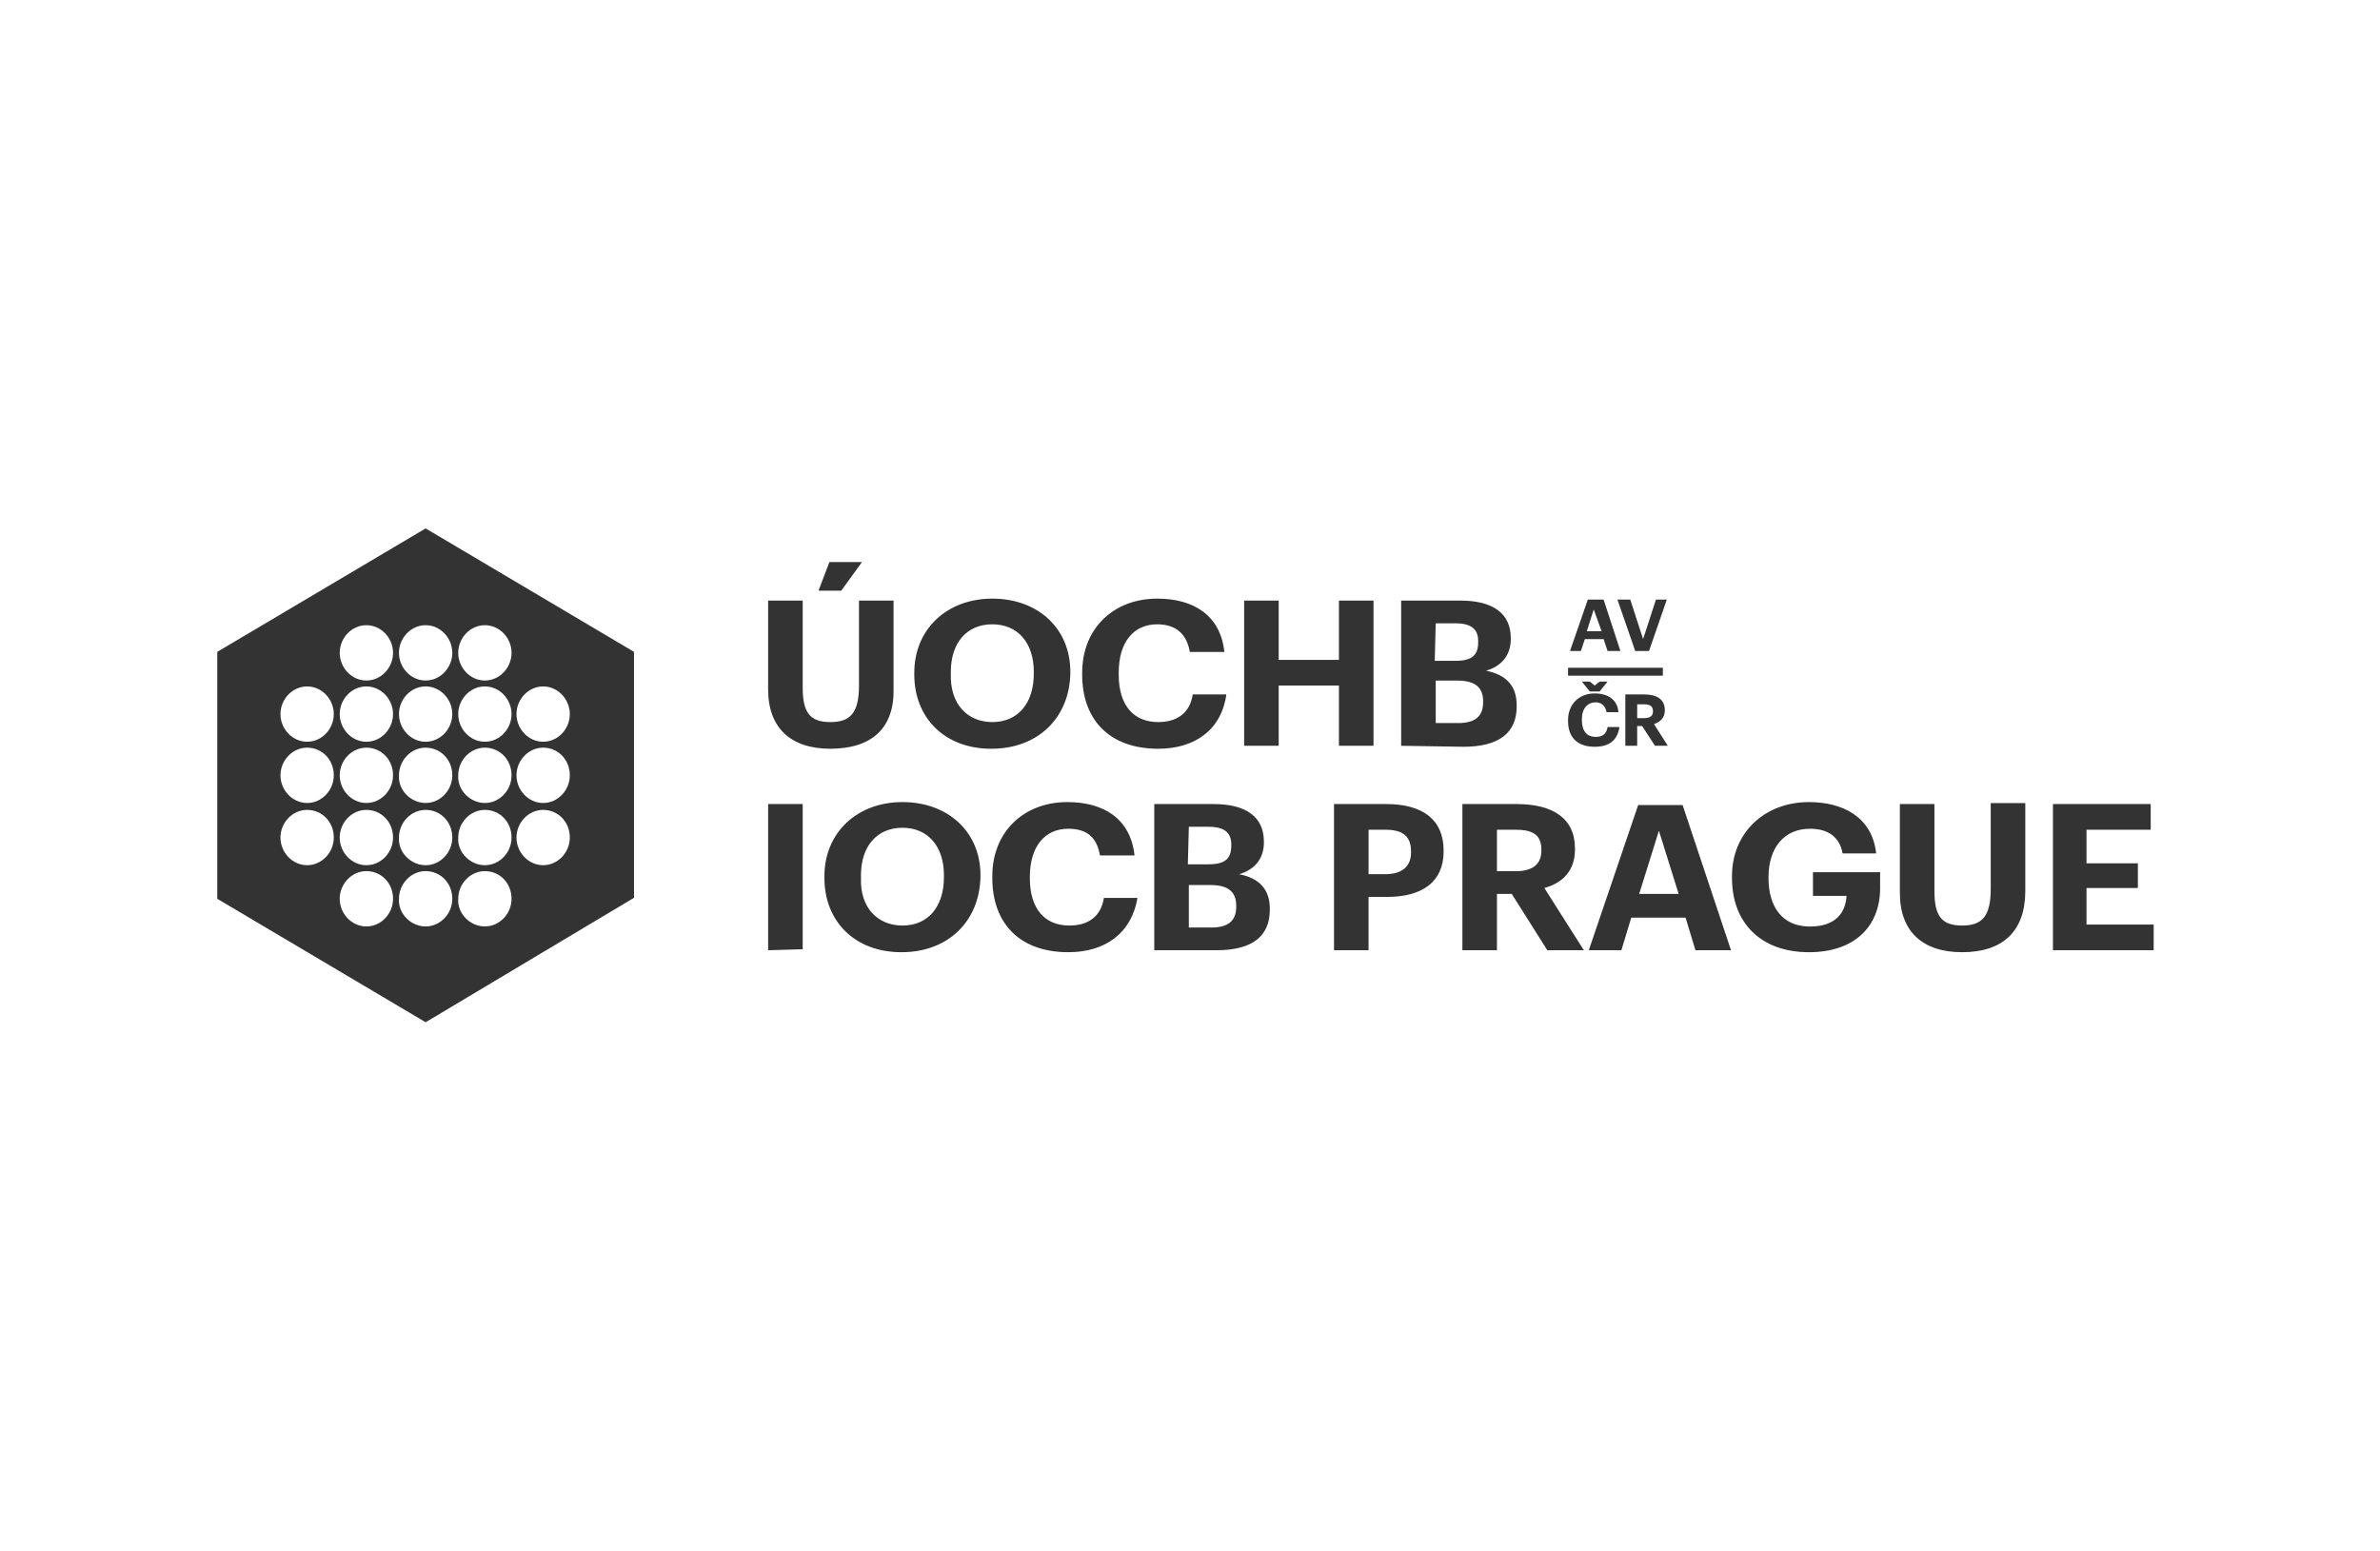
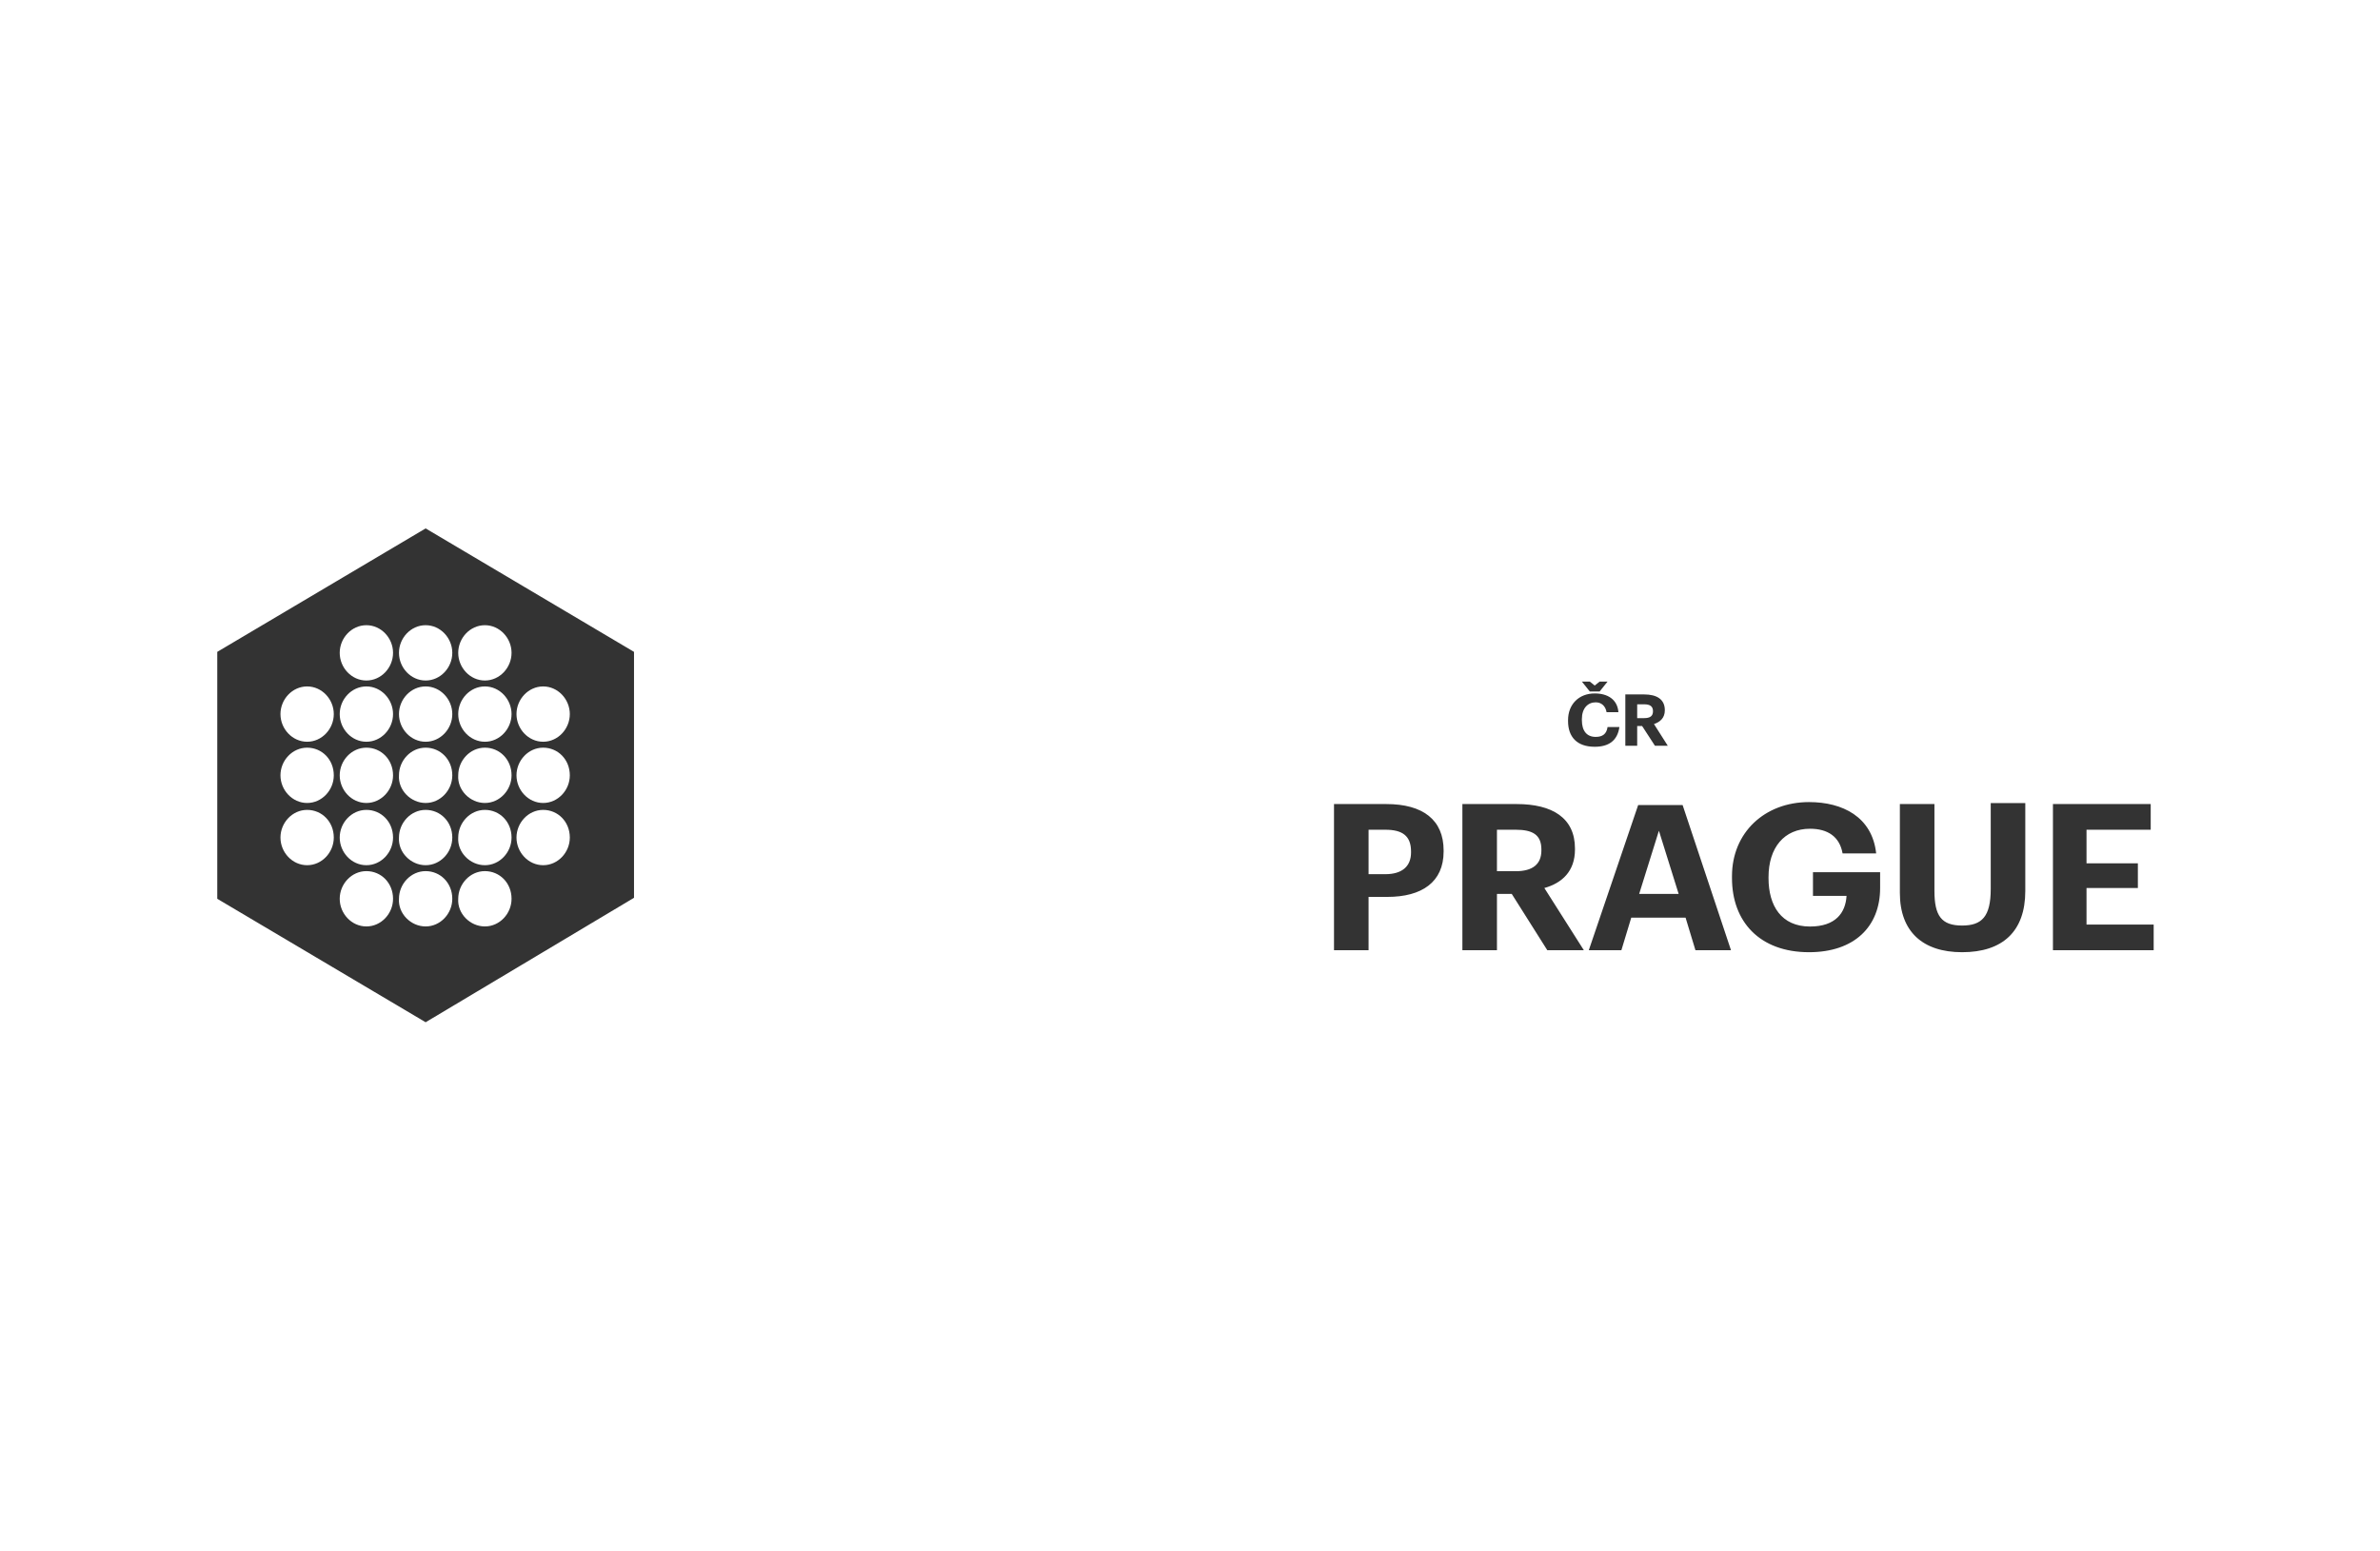
<svg xmlns="http://www.w3.org/2000/svg" version="1.1" id="Layer_1" x="0px" y="0px" viewBox="0 0 241 157" style="enable-background:new 0 0 241 157;" xml:space="preserve">
  <style type="text/css">
	.st0{fill:#333333;}
</style>
  <title>logotyp</title>
  <desc>Created with Sketch.</desc>
  <g id="Symbols">
    <g id="Header-dark">
      <g id="Group-22">
        <g id="logotyp">
          <g id="symbol">
            <path id="Combined-Shape" class="st0" d="M22,66l21.1-12.5L64.2,66v24.9l-21.1,12.6L22,91V66z M43.1,81.3       c1.5,0,2.7-1.3,2.7-2.8c0-1.6-1.2-2.8-2.7-2.8s-2.7,1.3-2.7,2.8C40.3,80,41.6,81.3,43.1,81.3z M49.1,81.3       c1.5,0,2.7-1.3,2.7-2.8c0-1.6-1.2-2.8-2.7-2.8s-2.7,1.3-2.7,2.8C46.3,80,47.6,81.3,49.1,81.3z M37.1,81.3       c1.5,0,2.7-1.3,2.7-2.8c0-1.6-1.2-2.8-2.7-2.8s-2.7,1.3-2.7,2.8S35.6,81.3,37.1,81.3z M43.1,87.6c1.5,0,2.7-1.3,2.7-2.8       c0-1.6-1.2-2.8-2.7-2.8s-2.7,1.3-2.7,2.8C40.3,86.3,41.6,87.6,43.1,87.6z M49.1,87.6c1.5,0,2.7-1.3,2.7-2.8       c0-1.6-1.2-2.8-2.7-2.8s-2.7,1.3-2.7,2.8C46.3,86.3,47.6,87.6,49.1,87.6z M37.1,87.6c1.5,0,2.7-1.3,2.7-2.8       c0-1.6-1.2-2.8-2.7-2.8s-2.7,1.3-2.7,2.8S35.6,87.6,37.1,87.6z M31.1,75.1c1.5,0,2.7-1.3,2.7-2.8s-1.2-2.8-2.7-2.8       c-1.5,0-2.7,1.3-2.7,2.8S29.6,75.1,31.1,75.1z M31.1,81.3c1.5,0,2.7-1.3,2.7-2.8c0-1.6-1.2-2.8-2.7-2.8c-1.5,0-2.7,1.3-2.7,2.8       C28.4,80,29.6,81.3,31.1,81.3z M31.1,87.6c1.5,0,2.7-1.3,2.7-2.8c0-1.6-1.2-2.8-2.7-2.8c-1.5,0-2.7,1.3-2.7,2.8       C28.4,86.3,29.6,87.6,31.1,87.6z M55,75.1c1.5,0,2.7-1.3,2.7-2.8s-1.2-2.8-2.7-2.8s-2.7,1.3-2.7,2.8S53.5,75.1,55,75.1z        M55,81.3c1.5,0,2.7-1.3,2.7-2.8c0-1.6-1.2-2.8-2.7-2.8s-2.7,1.3-2.7,2.8S53.5,81.3,55,81.3z M55,87.6c1.5,0,2.7-1.3,2.7-2.8       c0-1.6-1.2-2.8-2.7-2.8s-2.7,1.3-2.7,2.8S53.5,87.6,55,87.6z M43.1,93.8c1.5,0,2.7-1.3,2.7-2.8c0-1.6-1.2-2.8-2.7-2.8       s-2.7,1.3-2.7,2.8C40.3,92.5,41.6,93.8,43.1,93.8z M49.1,93.8c1.5,0,2.7-1.3,2.7-2.8c0-1.6-1.2-2.8-2.7-2.8s-2.7,1.3-2.7,2.8       C46.3,92.5,47.6,93.8,49.1,93.8z M37.1,93.8c1.5,0,2.7-1.3,2.7-2.8c0-1.6-1.2-2.8-2.7-2.8s-2.7,1.3-2.7,2.8       S35.6,93.8,37.1,93.8z M43.1,75.1c1.5,0,2.7-1.3,2.7-2.8s-1.2-2.8-2.7-2.8s-2.7,1.3-2.7,2.8S41.6,75.1,43.1,75.1z M49.1,75.1       c1.5,0,2.7-1.3,2.7-2.8s-1.2-2.8-2.7-2.8s-2.7,1.3-2.7,2.8S47.6,75.1,49.1,75.1z M37.1,75.1c1.5,0,2.7-1.3,2.7-2.8       s-1.2-2.8-2.7-2.8s-2.7,1.3-2.7,2.8S35.6,75.1,37.1,75.1z M43.1,68.9c1.5,0,2.7-1.3,2.7-2.8s-1.2-2.8-2.7-2.8s-2.7,1.3-2.7,2.8       S41.6,68.9,43.1,68.9z M49.1,68.9c1.5,0,2.7-1.3,2.7-2.8s-1.2-2.8-2.7-2.8s-2.7,1.3-2.7,2.8S47.6,68.9,49.1,68.9z M37.1,68.9       c1.5,0,2.7-1.3,2.7-2.8s-1.2-2.8-2.7-2.8s-2.7,1.3-2.7,2.8S35.6,68.9,37.1,68.9z" />
            <g id="circles" transform="translate(5.798, 9)">
					</g>
          </g>
          <g id="typo" transform="translate(55.682, 3.409)">
-             <polygon id="Rectangle-2" class="st0" points="103.1,64.2 112.7,64.2 112.7,65 103.1,65      " />
-             <path id="ÚOCHB" class="st0" d="M27.2,56.4l1.1-2.9h3.3l-2.1,2.9H27.2z M28.4,72.4c-4,0-6.3-2.1-6.3-6v-9h3.5v8.8       c0,2.5,0.7,3.5,2.8,3.5c2,0,2.9-0.9,2.9-3.7v-8.6h3.5v8.9C34.9,70.3,32.6,72.4,28.4,72.4z M44.8,69.7c2.6,0,4.2-1.9,4.2-4.9       v-0.2c0-2.9-1.6-4.8-4.2-4.8c-2.6,0-4.2,1.9-4.2,4.8v0.2C40.5,67.9,42.3,69.7,44.8,69.7z M44.7,72.4c-4.8,0-7.8-3.2-7.8-7.5       v-0.2c0-4.4,3.3-7.5,7.9-7.5s7.9,3,7.9,7.4v0.2C52.6,69.2,49.5,72.4,44.7,72.4z M61.6,72.4c-5,0-7.7-3-7.7-7.5v-0.2       c0-4.5,3.2-7.5,7.6-7.5c3.7,0,6.4,1.7,6.8,5.4h-3.5c-0.3-1.8-1.4-2.8-3.3-2.8c-2.4,0-3.9,1.8-3.9,4.9v0.2c0,3.1,1.5,4.8,4,4.8       c1.9,0,3.2-0.9,3.5-2.8h3.4C68,70.5,65.3,72.4,61.6,72.4z M70.3,72.1V57.4h3.5v6h6.1v-6h3.5v14.7h-3.5V66h-6.1v6.1       C73.8,72.1,70.3,72.1,70.3,72.1z M86.2,72.1V57.4h6c3.3,0,5.1,1.3,5.1,3.8v0.1c0,1.5-0.8,2.7-2.5,3.2c2,0.4,3.1,1.5,3.1,3.5       v0.1c0,2.7-1.8,4.1-5.4,4.1L86.2,72.1L86.2,72.1z M89.6,69.8H92c1.7,0,2.5-0.7,2.5-2.1v-0.1c0-1.4-0.8-2.1-2.6-2.1h-2.2v4.3       H89.6z M89.6,63.5h2.1c1.7,0,2.3-0.6,2.3-1.9v-0.1c0-1.2-0.7-1.8-2.3-1.8h-2L89.6,63.5L89.6,63.5z" />
-             <path id="AV" class="st0" d="M103.3,62.5l1.8-5.2h1.6l1.7,5.2h-1.3l-0.4-1.2h-1.9l-0.4,1.2H103.3z M105.7,58.3l-0.7,2.2h1.5       L105.7,58.3z M109.9,62.5l-1.8-5.2h1.3l1.3,4l1.3-4h1.1l-1.8,5.2H109.9z" />
            <path id="ČR" class="st0" d="M105.3,66.6l-0.8-1h0.8l0.5,0.4l0.5-0.4h0.8l-0.8,1H105.3z M105.8,72.2c-1.8,0-2.7-1-2.7-2.6       v-0.1c0-1.6,1.1-2.7,2.7-2.7c1.3,0,2.3,0.6,2.4,1.9H107c-0.1-0.6-0.5-1-1.1-1c-0.8,0-1.4,0.6-1.4,1.7v0.1       c0,1.1,0.5,1.7,1.4,1.7c0.7,0,1.1-0.3,1.2-1h1.2C108.1,71.6,107.2,72.2,105.8,72.2z M108.9,72.1v-5.2h1.9       c1.3,0,2.1,0.5,2.1,1.6l0,0c0,0.8-0.5,1.2-1.1,1.4l1.4,2.2h-1.3l-1.3-2h-0.5v2C110.1,72.1,108.9,72.1,108.9,72.1z M110.1,69.3       h0.7c0.6,0,0.9-0.2,0.9-0.7l0,0c0-0.5-0.3-0.7-0.9-0.7h-0.7V69.3z" />
            <path id="PRAGUE" class="st0" d="M79.4,92.8V78h5.3c3.7,0,5.8,1.6,5.8,4.7v0.1c0,3.1-2.2,4.6-5.7,4.6h-1.9v5.4       C82.9,92.8,79.4,92.8,79.4,92.8z M82.9,85.1h1.7c1.7,0,2.6-0.8,2.6-2.2v-0.1c0-1.6-0.9-2.2-2.6-2.2h-1.7       C82.9,80.6,82.9,85.1,82.9,85.1z M92.4,92.8V78h5.5c3.6,0,5.9,1.4,5.9,4.5v0.1c0,2.2-1.3,3.4-3.1,3.9l4,6.3H101l-3.6-5.7h-1.5       v5.7H92.4z M95.9,84.8h1.9c1.7,0,2.6-0.7,2.6-2.1v-0.1c0-1.5-0.9-2-2.6-2h-1.9V84.8z M105.2,92.8l5-14.7h4.5l4.9,14.7H116       l-1-3.3h-5.5l-1,3.3H105.2z M112.3,80.7l-2,6.4h4L112.3,80.7z M127.5,93c-5,0-7.8-3.1-7.8-7.5v-0.2c0-4.4,3.3-7.5,7.8-7.5       c3.4,0,6.4,1.5,6.8,5.2h-3.4c-0.3-1.7-1.5-2.5-3.3-2.5c-2.6,0-4.2,1.9-4.2,4.9v0.1c0,2.8,1.3,4.9,4.2,4.9       c2.6,0,3.6-1.4,3.7-3.1h-3.4v-2.4h6.8v1.6C134.7,90.4,132.1,93,127.5,93z M143,93c-4,0-6.3-2.1-6.3-6v-9h3.5v8.8       c0,2.5,0.7,3.5,2.8,3.5c2,0,2.9-0.9,2.9-3.7v-8.7h3.5v8.9C149.4,90.9,147.1,93,143,93z M152.2,92.8V78h9.9v2.6h-6.5V84h5.2v2.5       h-5.2v3.7h6.8v2.6H152.2z" />
-             <path id="IOCB" class="st0" d="M22.1,92.8V78h3.5v14.7L22.1,92.8L22.1,92.8z M35.7,90.3c2.6,0,4.2-1.9,4.2-4.9v-0.2       c0-2.9-1.6-4.8-4.2-4.8s-4.2,1.9-4.2,4.8v0.3C31.4,88.5,33.2,90.3,35.7,90.3z M35.6,93c-4.8,0-7.8-3.2-7.8-7.5v-0.2       c0-4.4,3.3-7.5,7.9-7.5s7.9,3,7.9,7.4v0.2C43.5,89.8,40.4,93,35.6,93z M52.5,93c-5,0-7.7-3-7.7-7.5v-0.2c0-4.5,3.2-7.5,7.6-7.5       c3.7,0,6.4,1.7,6.8,5.4h-3.5c-0.3-1.8-1.3-2.7-3.2-2.7c-2.4,0-3.9,1.8-3.9,4.9v0.1c0,3.1,1.5,4.8,4,4.8c1.9,0,3.2-0.9,3.5-2.8       h3.4C58.9,91.1,56.2,93,52.5,93z M61.2,92.8V78h6c3.3,0,5.1,1.3,5.1,3.8v0.1c0,1.5-0.8,2.7-2.5,3.2c2,0.4,3.1,1.5,3.1,3.5v0.1       c0,2.7-1.8,4.1-5.4,4.1C67.5,92.8,61.2,92.8,61.2,92.8z M64.6,90.5H67c1.7,0,2.5-0.7,2.5-2.1v-0.1c0-1.4-0.8-2.1-2.6-2.1h-2.2       v4.3H64.6z M64.6,84.1h2.1c1.7,0,2.3-0.6,2.3-1.9v-0.1c0-1.2-0.7-1.8-2.3-1.8h-2L64.6,84.1L64.6,84.1z" />
          </g>
        </g>
      </g>
    </g>
  </g>
</svg>